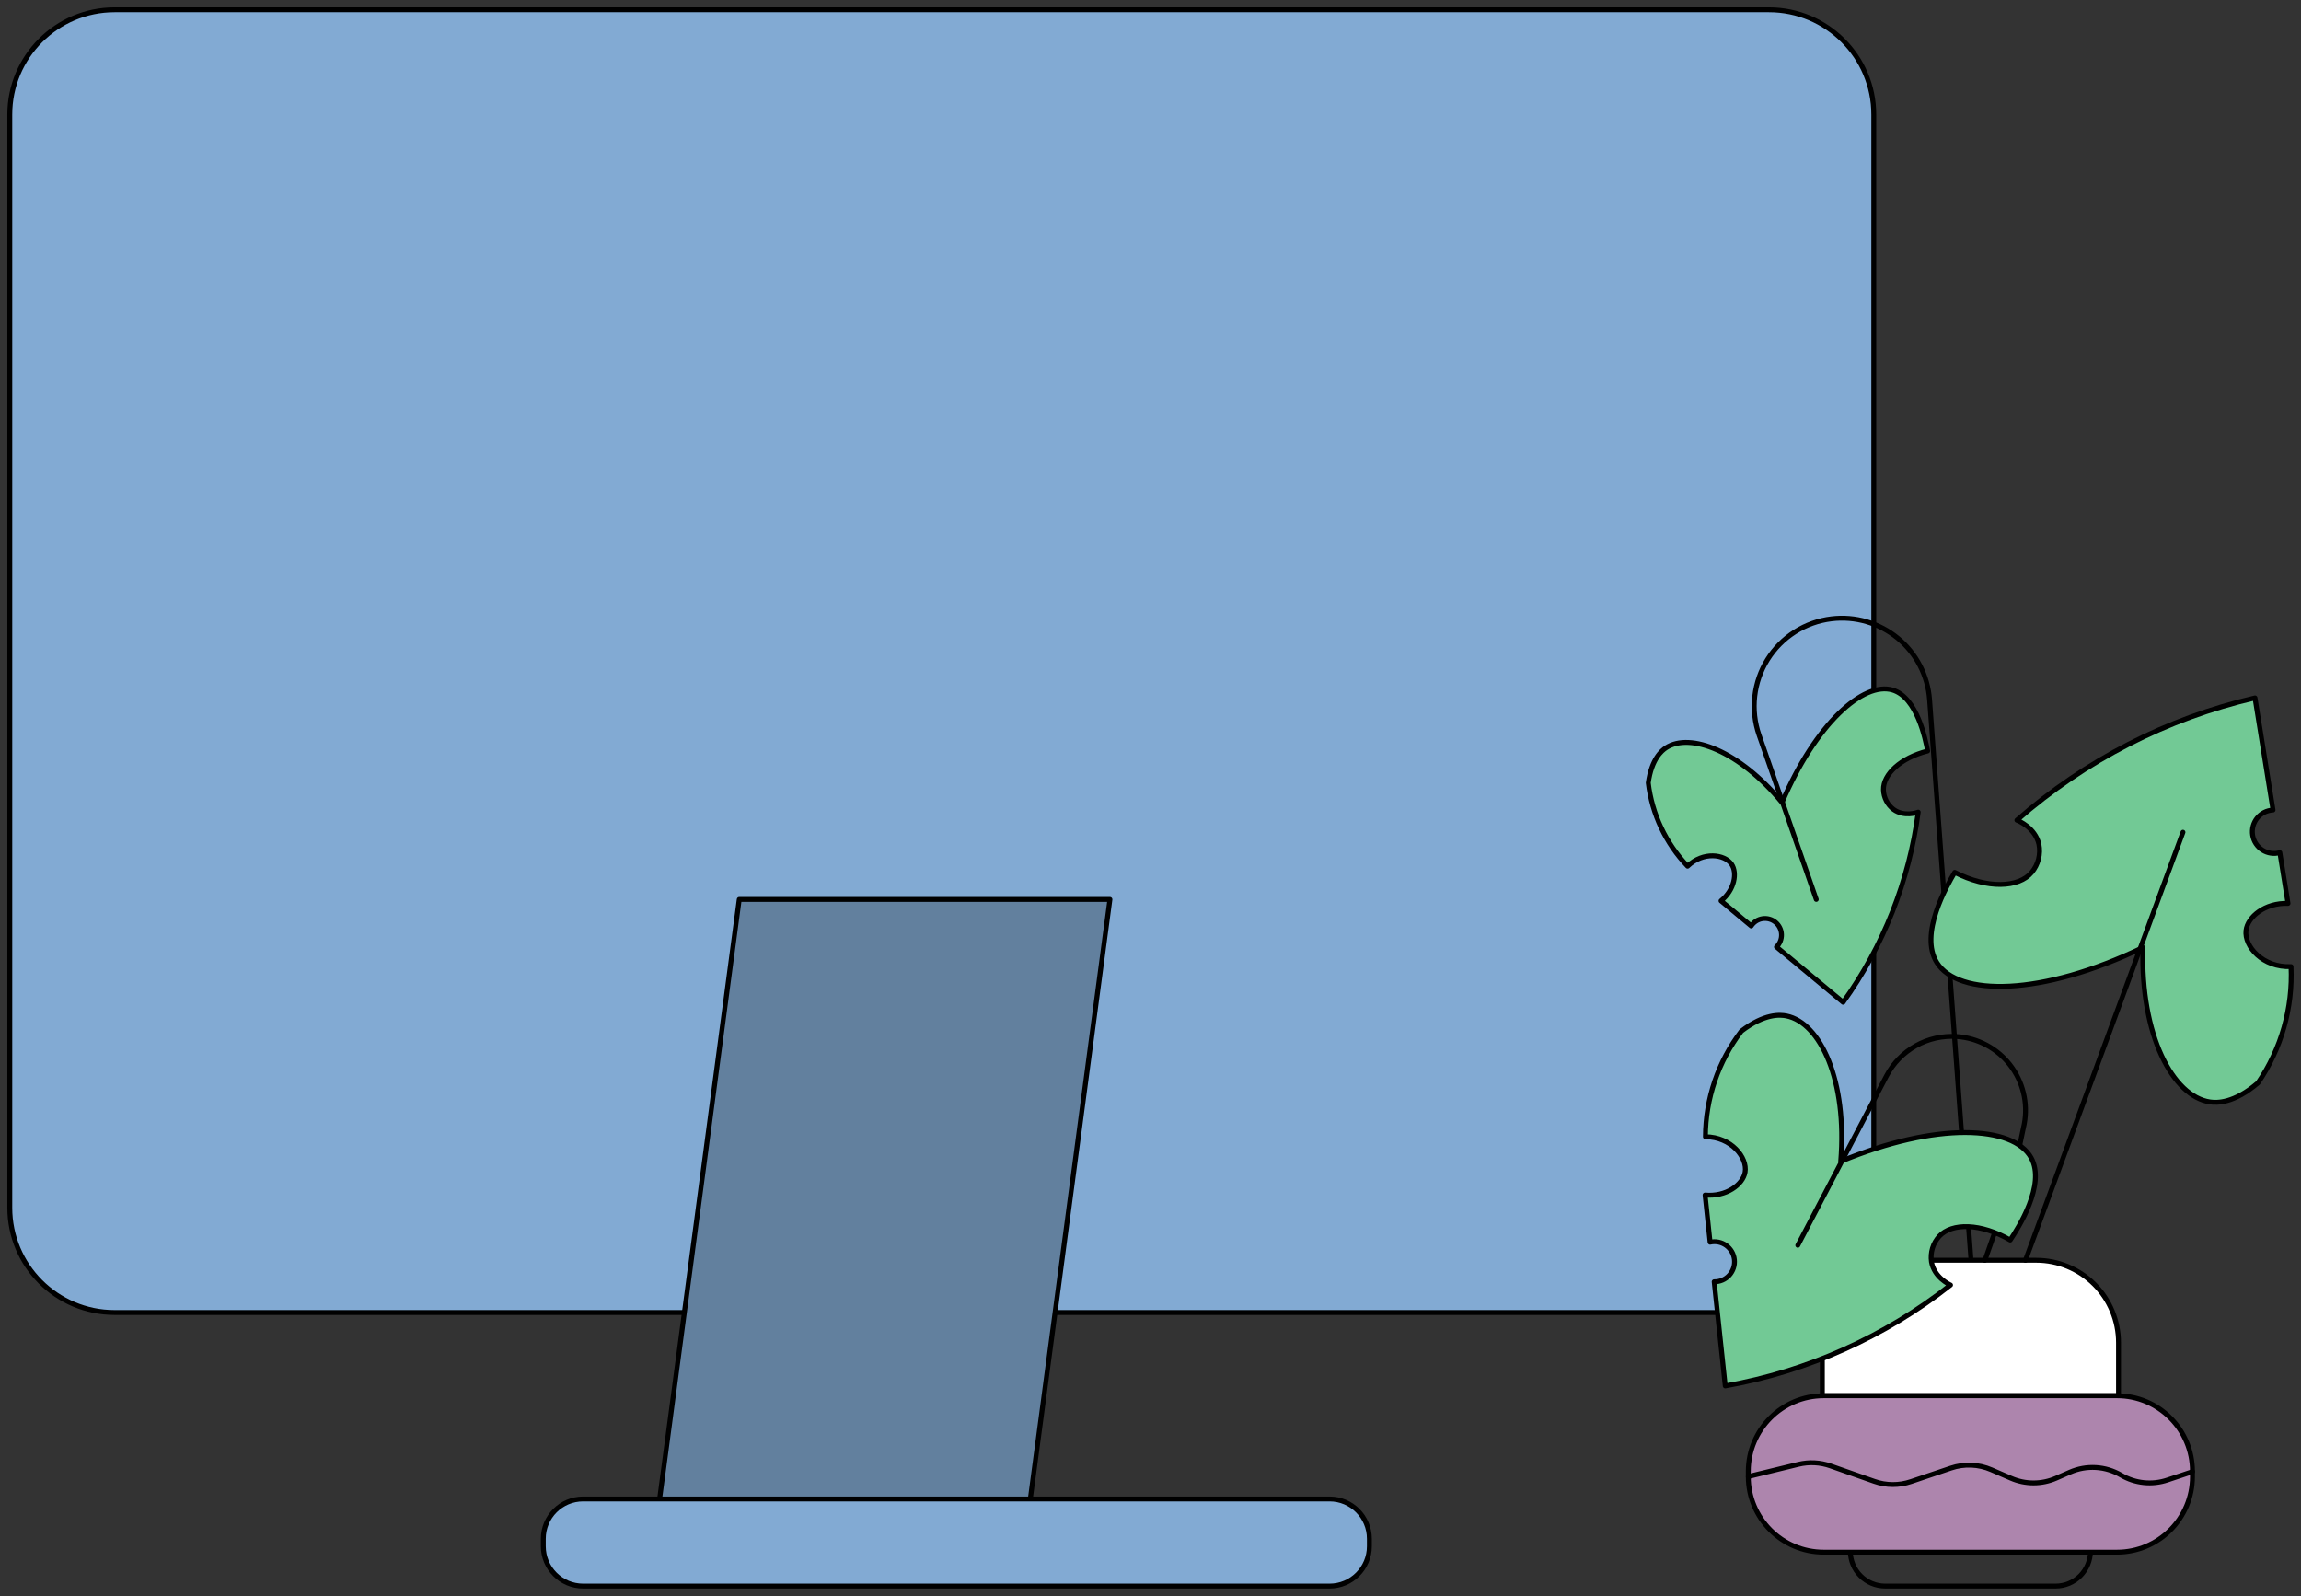
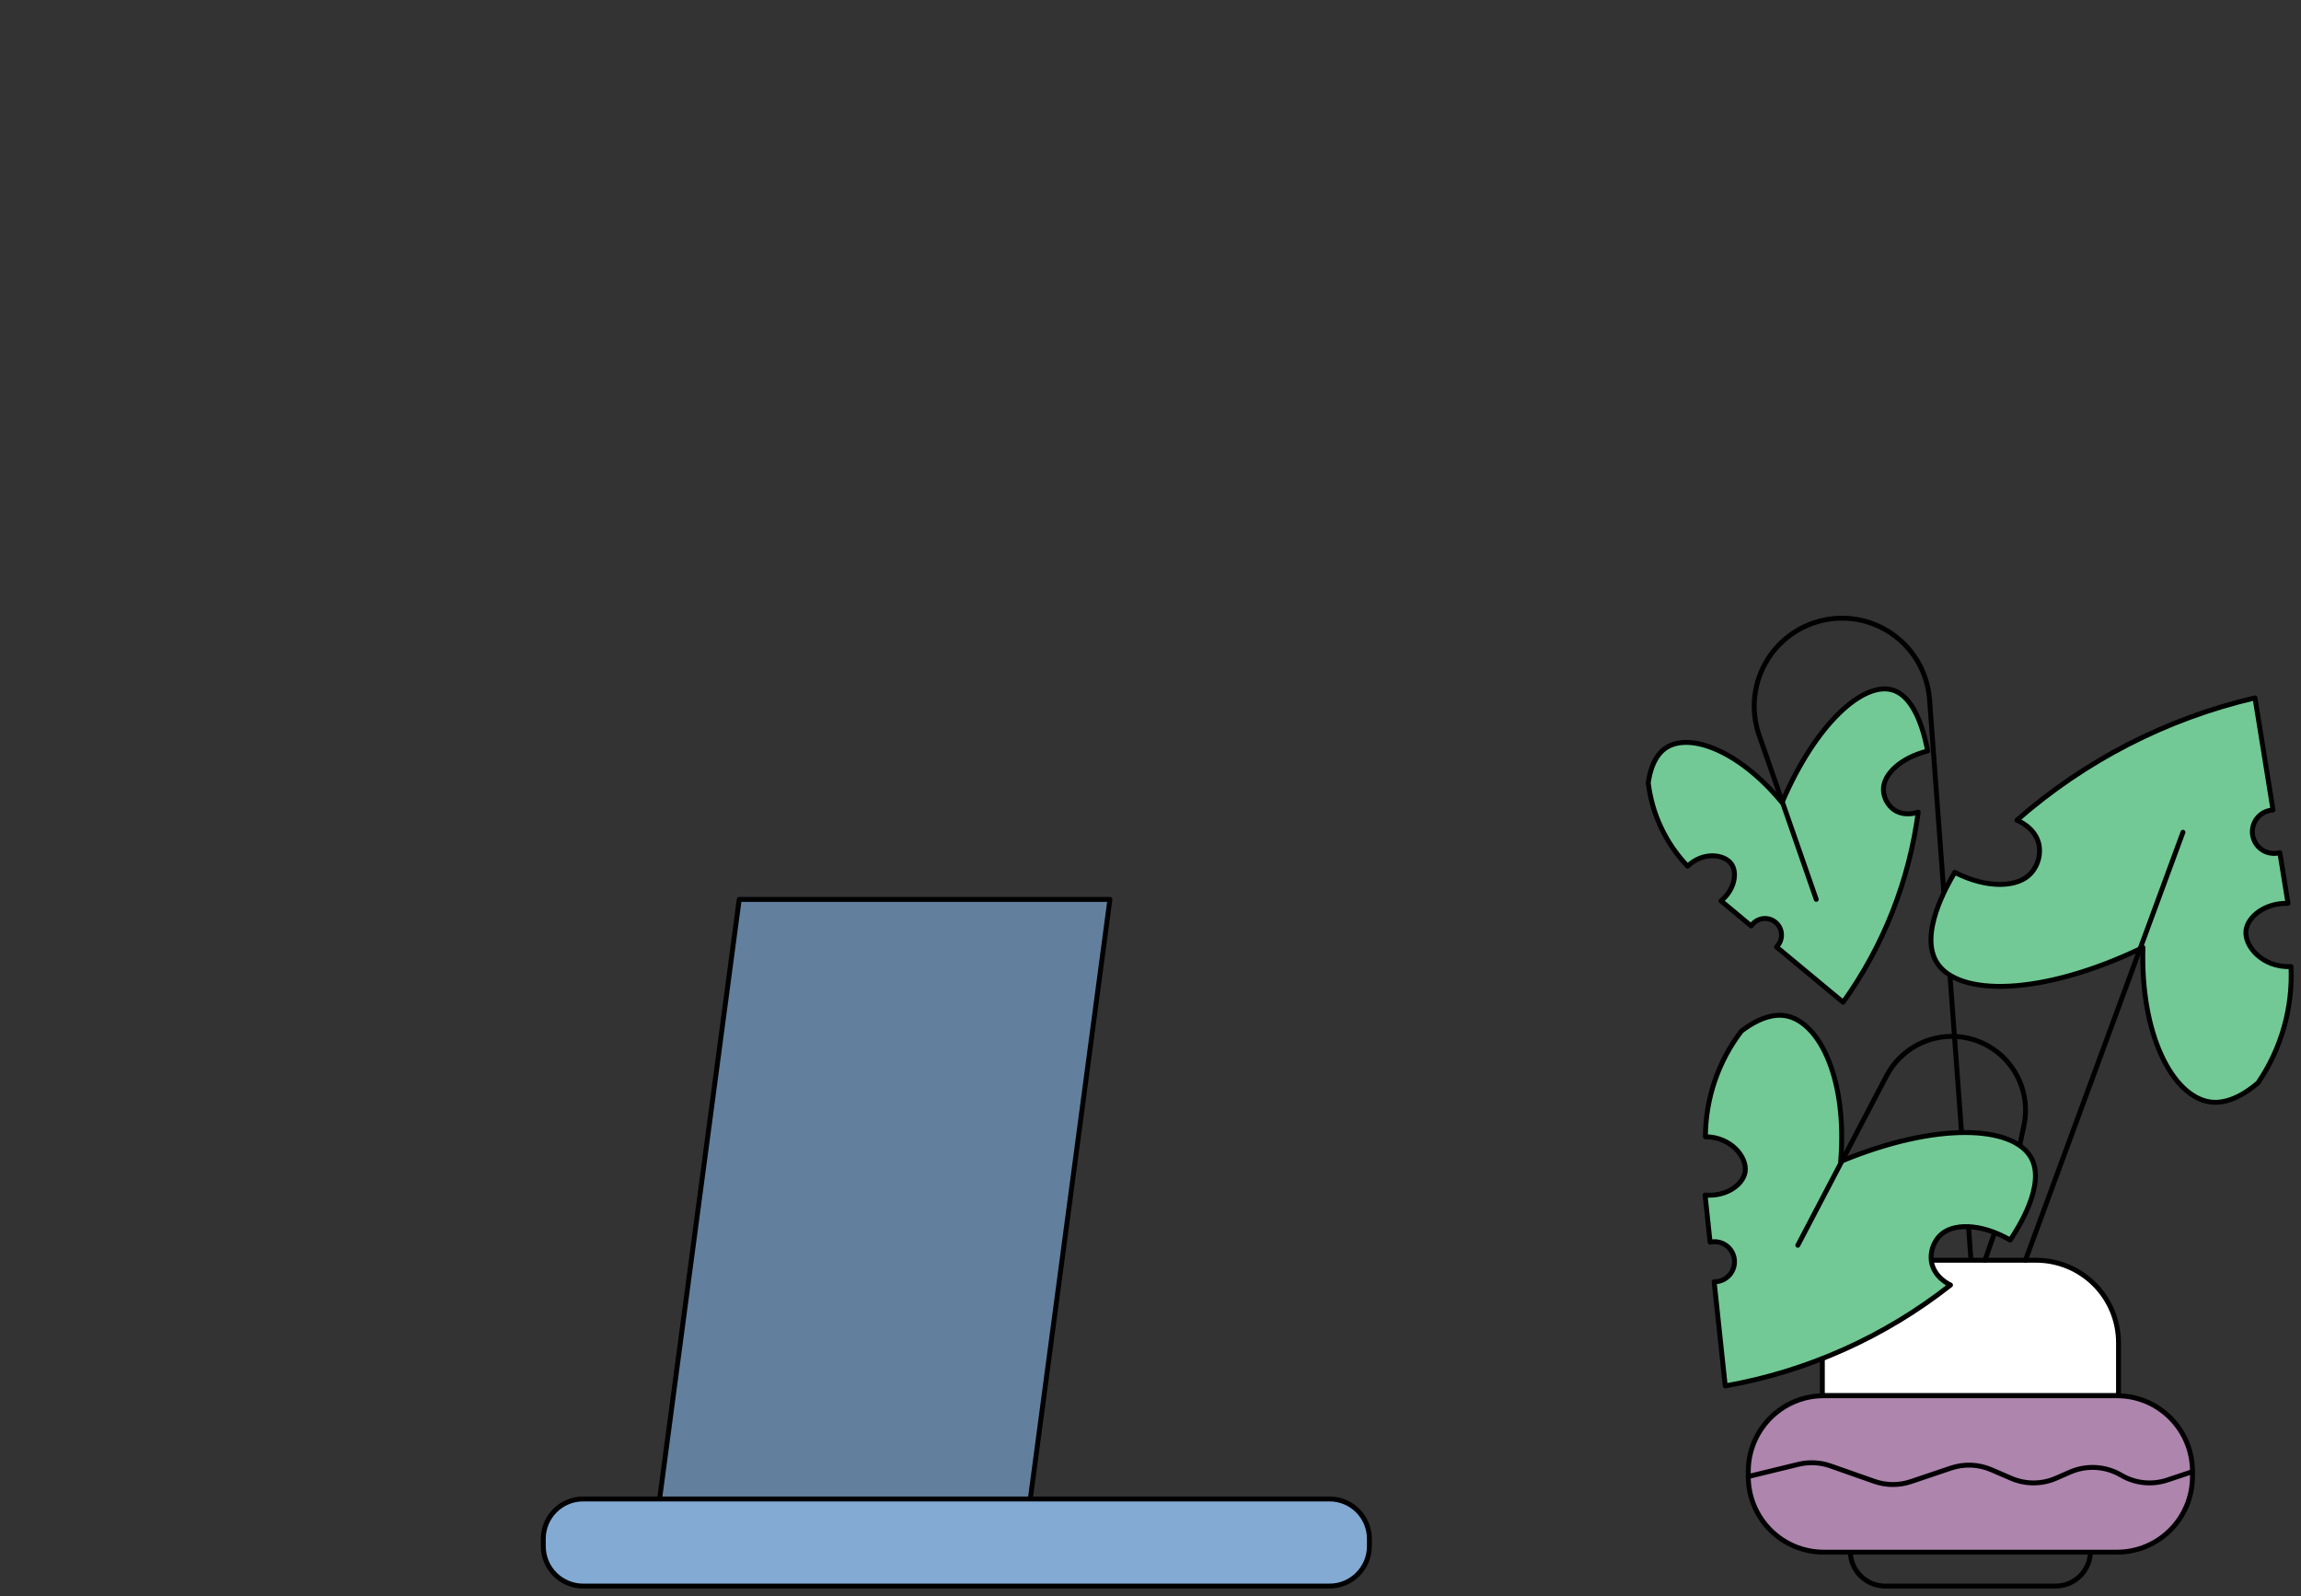
<svg xmlns="http://www.w3.org/2000/svg" width="235" height="163" viewBox="0 0 235 163" fill="none">
  <rect x="0" y="0" width="235" height="163" fill="#333333" stroke="none" />
-   <path d="M180.664 134.043L11.704 134.043C5.792 134.043 1 129.251 1 123.339L1 11.704C1 5.792 5.792 1 11.704 1L180.664 1C186.576 1 191.368 5.792 191.368 11.704L191.368 123.339C191.368 129.251 186.576 134.043 180.664 134.043Z" fill="#82AAD3" stroke="black" stroke-width="0.5" stroke-linecap="round" stroke-linejoin="round" />
  <path d="M104.163 161.078H66.304L75.497 91.856H113.356L104.163 161.078Z" fill="#62809E" stroke="black" stroke-width="0.5" stroke-linecap="round" stroke-linejoin="round" />
  <path d="M135.787 161.982H59.554C57.308 161.982 55.487 160.161 55.487 157.915V157.152C55.487 154.906 57.308 153.086 59.554 153.086H135.787C138.033 153.086 139.854 154.906 139.854 157.152V157.915C139.854 160.161 138.033 161.982 135.787 161.982Z" fill="#82AAD3" stroke="black" stroke-width="0.5" stroke-linecap="round" stroke-linejoin="round" />
  <path d="M188.973 158.296H213.496V158.417C213.496 159.362 213.121 160.269 212.454 160.937C211.787 161.606 210.882 161.981 209.939 161.981H192.53C191.587 161.981 190.682 161.606 190.015 160.937C189.348 160.269 188.973 159.362 188.973 158.417V158.296Z" stroke="black" stroke-width="0.5" stroke-linecap="round" stroke-linejoin="round" />
  <path d="M188.236 102.357C192.349 96.618 194.984 89.948 195.905 82.942C195.773 82.99 194.462 83.447 193.385 82.664C193.075 82.427 192.822 82.125 192.644 81.778C192.466 81.431 192.367 81.049 192.355 80.659C192.319 79.081 194.108 77.394 196.869 76.695C196.642 75.502 195.792 71.235 193.301 70.474C190.31 69.573 185.442 73.881 181.998 81.958C177.652 76.677 172.613 74.778 170.162 76.362C169.709 76.659 168.68 77.5 168.336 79.949C168.717 83.148 170.127 86.136 172.353 88.461C173.946 86.931 176.137 87.232 176.842 88.256C177.452 89.146 177.152 90.88 175.768 92.004L178.847 94.566C178.977 94.367 179.147 94.198 179.347 94.07C179.547 93.941 179.771 93.857 180.005 93.821C180.24 93.786 180.479 93.8 180.708 93.864C180.937 93.927 181.149 94.038 181.332 94.19C181.515 94.341 181.664 94.529 181.769 94.742C181.874 94.955 181.934 95.188 181.943 95.426C181.953 95.663 181.912 95.9 181.824 96.121C181.736 96.341 181.602 96.541 181.432 96.707L188.236 102.357Z" fill="#72C995" stroke="black" stroke-width="0.5" stroke-linecap="round" stroke-linejoin="round" />
  <path d="M185.493 91.853L179.65 75.059C179.212 73.791 179.063 72.441 179.213 71.108C179.364 69.774 179.81 68.492 180.52 67.354C181.23 66.216 182.186 65.253 183.316 64.533C184.446 63.814 185.723 63.358 187.053 63.198V63.198C188.256 63.052 189.476 63.152 190.64 63.493C191.804 63.833 192.886 64.407 193.822 65.178C194.758 65.95 195.529 66.904 196.086 67.983C196.644 69.062 196.977 70.243 197.066 71.454L201.277 128.422" stroke="black" stroke-width="0.5" stroke-linecap="round" stroke-linejoin="round" />
  <path d="M230.302 71.275C221.294 73.369 212.941 77.66 205.984 83.766C206.156 83.832 207.843 84.519 208.234 86.221C208.333 86.724 208.319 87.242 208.192 87.739C208.066 88.235 207.83 88.697 207.503 89.091C206.178 90.683 202.957 90.792 199.637 89.091C198.826 90.463 195.985 95.407 197.811 98.306C199.984 101.782 208.5 101.753 218.857 96.769C218.59 105.742 221.917 111.978 225.704 112.538C226.406 112.641 228.148 112.699 230.609 110.591C232.989 107.105 234.173 102.936 233.98 98.716C231.095 98.844 229.192 96.648 229.382 95.027C229.546 93.625 231.339 92.176 233.673 92.263L232.84 87.078C232.54 87.162 232.225 87.181 231.917 87.135C231.609 87.089 231.314 86.978 231.051 86.809C230.789 86.641 230.565 86.419 230.394 86.158C230.223 85.896 230.109 85.602 230.06 85.293C230.01 84.985 230.026 84.67 230.107 84.368C230.188 84.066 230.331 83.785 230.528 83.542C230.724 83.3 230.97 83.102 231.248 82.961C231.526 82.821 231.831 82.741 232.143 82.726L230.302 71.275Z" fill="#72C995" stroke="black" stroke-width="0.5" stroke-linecap="round" stroke-linejoin="round" />
  <path d="M194.502 128.707H207.963C210.191 128.707 212.327 129.594 213.903 131.172C215.478 132.751 216.363 134.892 216.363 137.124V142.537H186.114V137.124C186.114 134.894 186.997 132.755 188.57 131.176C190.143 129.598 192.277 128.71 194.502 128.707V128.707Z" fill="white" stroke="black" stroke-width="0.5" stroke-linecap="round" stroke-linejoin="round" />
  <path d="M216.209 142.544H186.256C182.001 142.544 178.551 146.002 178.551 150.266V150.797C178.551 155.062 182.001 158.519 186.256 158.519H216.209C220.465 158.519 223.915 155.062 223.915 150.797V150.266C223.915 146.002 220.465 142.544 216.209 142.544Z" fill="#AD85AD" stroke="black" stroke-width="0.5" stroke-linecap="round" stroke-linejoin="round" />
  <path d="M222.944 84.995L206.853 128.714" stroke="black" stroke-width="0.5" stroke-linecap="round" stroke-linejoin="round" />
  <path d="M176.199 141.542C184.598 140.057 192.501 136.517 199.206 131.236C199.053 131.166 197.533 130.449 197.256 128.861C197.188 128.394 197.225 127.918 197.363 127.468C197.502 127.017 197.738 126.603 198.056 126.255C199.352 124.857 202.325 124.912 205.301 126.643C206.115 125.417 208.953 121.003 207.445 118.248C205.619 114.936 197.771 114.548 187.987 118.614C188.674 110.365 185.913 104.454 182.455 103.755C181.816 103.627 180.212 103.488 177.842 105.307C175.479 108.405 174.191 112.192 174.172 116.092C176.834 116.114 178.481 118.229 178.226 119.711C178.003 120.996 176.283 122.244 174.139 122.046L174.65 126.863C174.932 126.798 175.224 126.795 175.507 126.852C175.79 126.909 176.058 127.026 176.293 127.195C176.528 127.364 176.724 127.58 176.869 127.831C177.014 128.081 177.104 128.359 177.134 128.647C177.163 128.935 177.132 129.226 177.041 129.501C176.95 129.776 176.802 130.028 176.607 130.241C176.411 130.454 176.173 130.624 175.908 130.738C175.642 130.852 175.356 130.908 175.067 130.903C175.444 134.45 175.822 137.997 176.199 141.542Z" fill="#72C995" stroke="black" stroke-width="0.5" stroke-linecap="round" stroke-linejoin="round" />
  <path d="M183.609 127.177L192.665 109.885C193.344 108.587 194.385 107.515 195.661 106.8C196.937 106.085 198.394 105.758 199.852 105.859V105.859C200.912 105.932 201.944 106.229 202.881 106.73C203.818 107.231 204.639 107.925 205.289 108.766C205.939 109.607 206.405 110.577 206.655 111.611C206.905 112.645 206.934 113.721 206.74 114.767L206.291 116.89" stroke="black" stroke-width="0.5" stroke-linecap="round" stroke-linejoin="round" />
  <path d="M203.687 125.951C203.362 126.87 203.041 127.781 202.716 128.714" stroke="black" stroke-width="0.5" stroke-linecap="round" stroke-linejoin="round" />
  <path d="M178.554 150.794L183.667 149.549C184.755 149.283 185.897 149.341 186.954 149.714L191.416 151.284C192.632 151.714 193.957 151.722 195.178 151.306L199.246 149.934C200.598 149.475 202.07 149.535 203.38 150.102L205.385 150.969C206.11 151.284 206.892 151.447 207.682 151.447C208.472 151.447 209.254 151.284 209.979 150.969L211.4 150.347C212.233 149.983 213.14 149.821 214.047 149.873C214.955 149.926 215.837 150.193 216.622 150.651V150.651C217.332 151.07 218.123 151.33 218.942 151.416C219.761 151.501 220.589 151.409 221.37 151.145L223.926 150.292" stroke="black" stroke-width="0.5" stroke-linecap="round" stroke-linejoin="round" />
</svg>